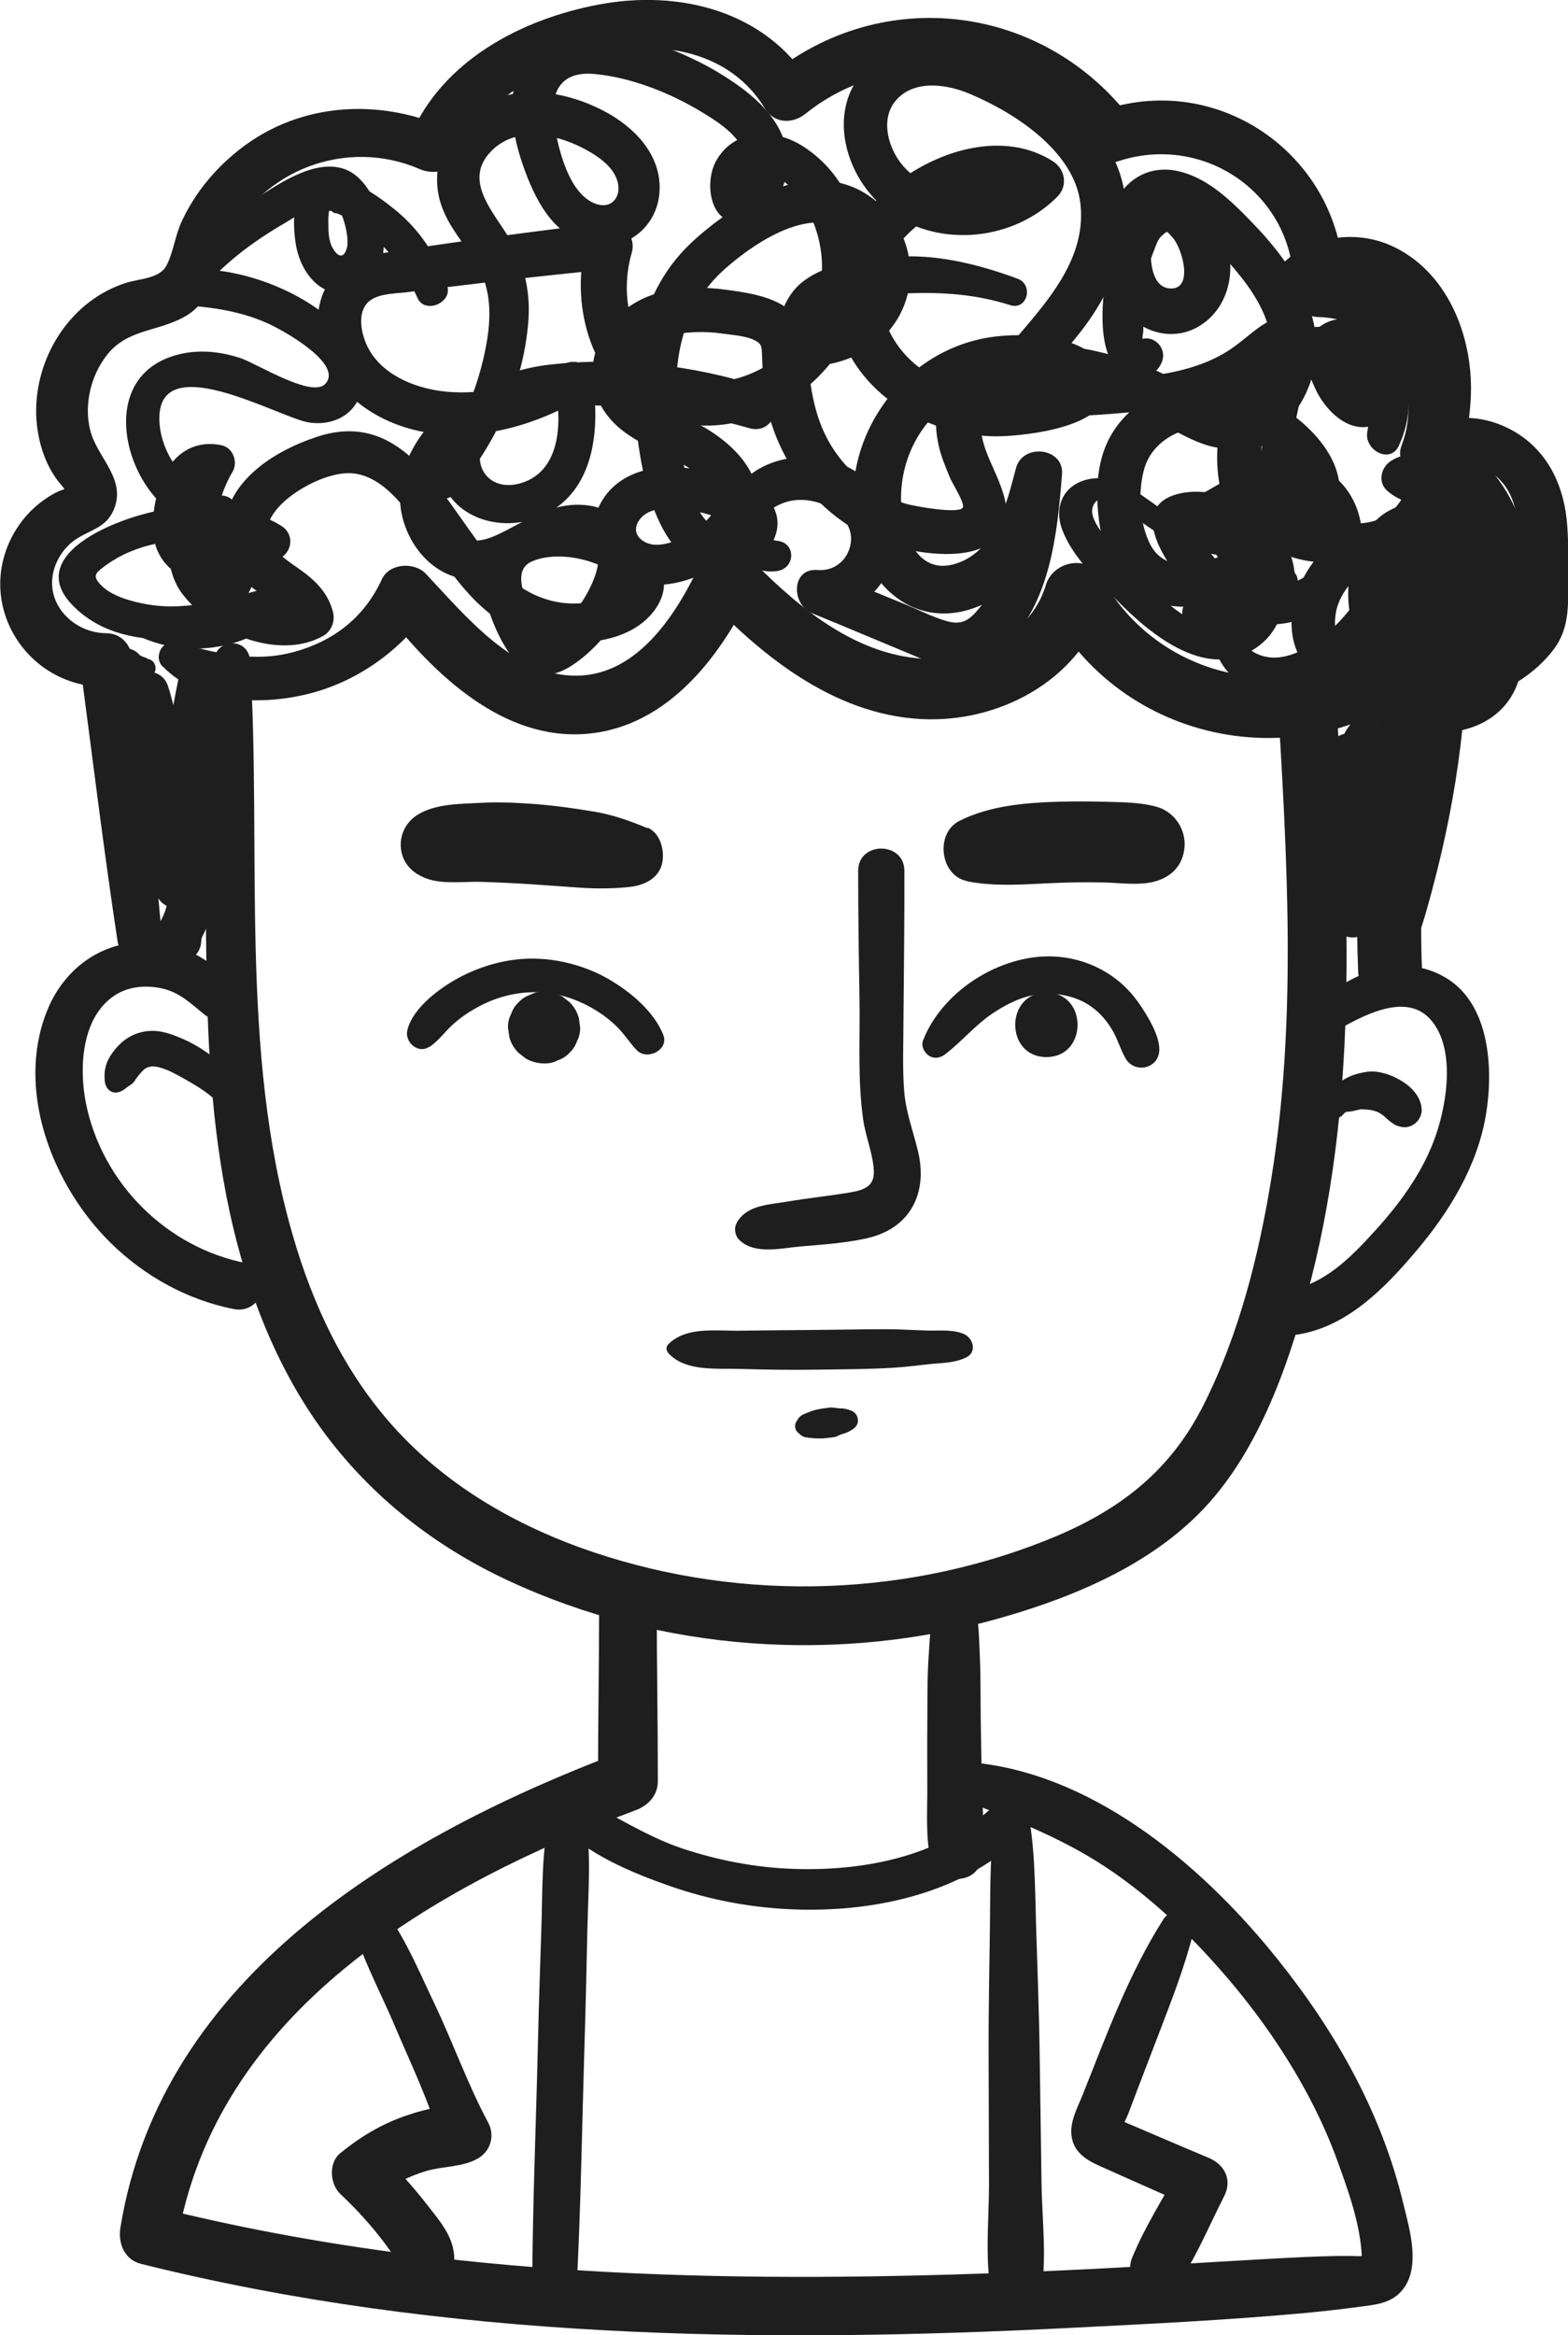
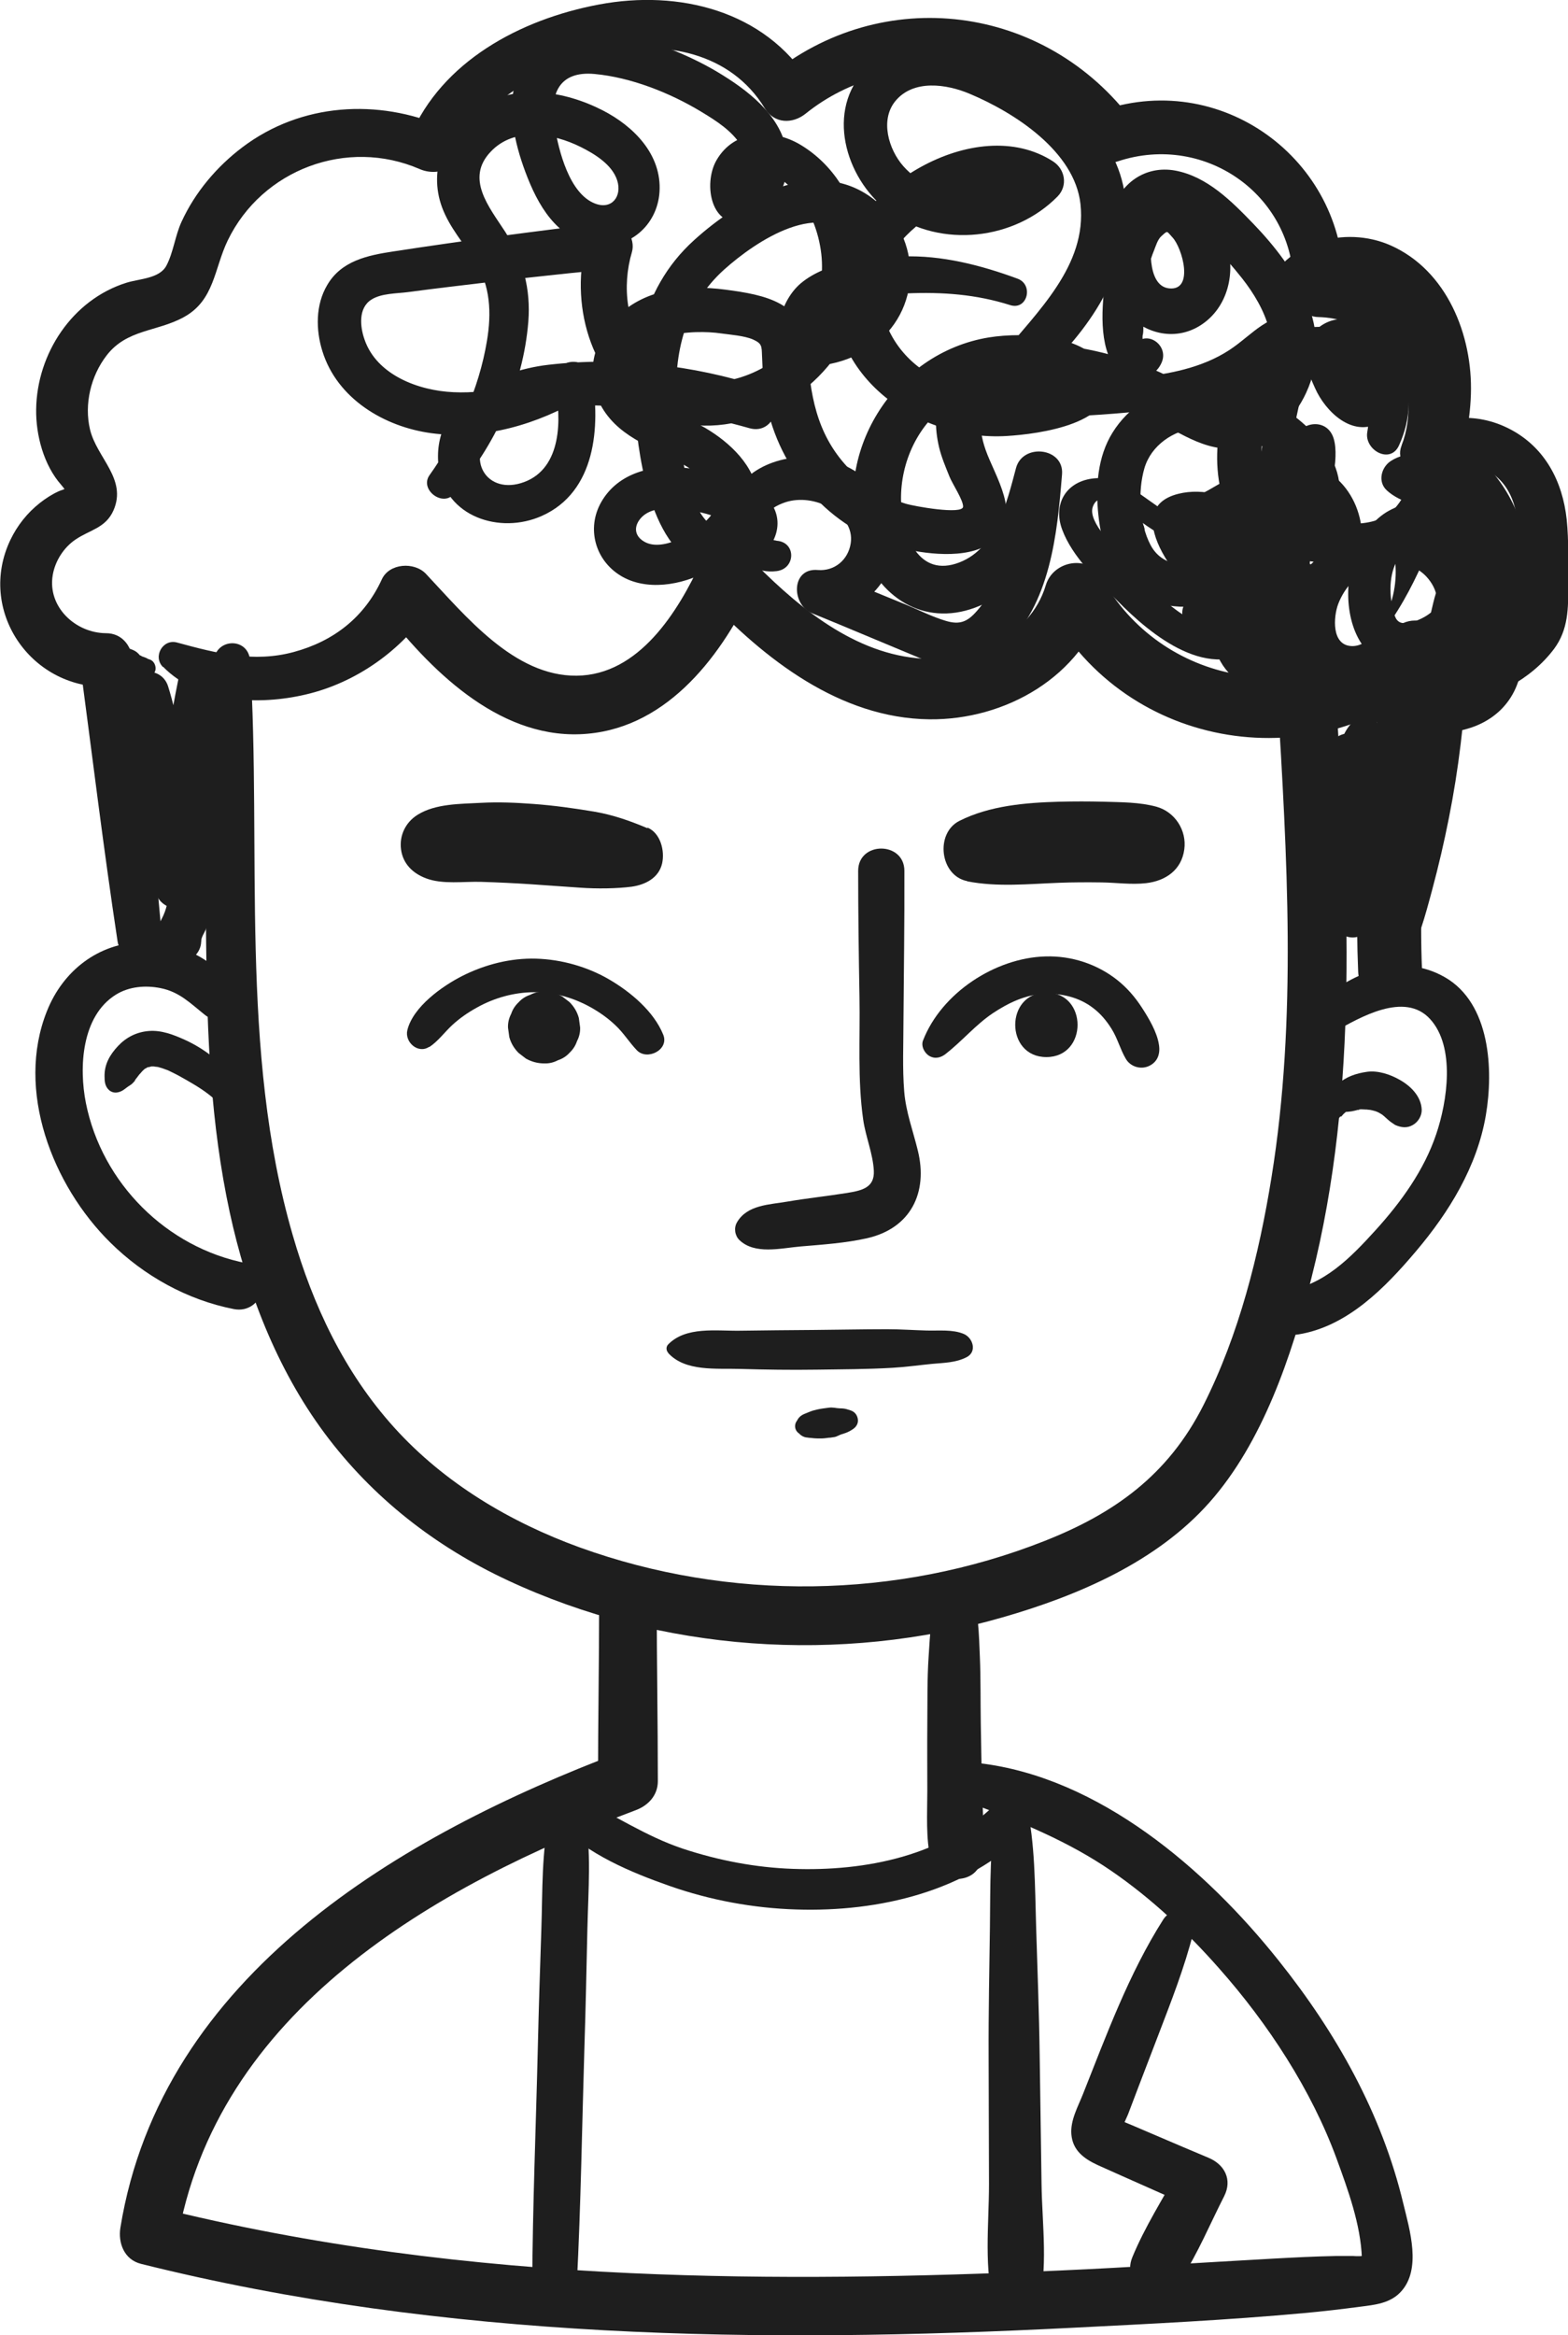
<svg xmlns="http://www.w3.org/2000/svg" id="Layer_2" data-name="Layer 2" viewBox="0 0 84.14 125.27">
  <defs>
    <style> .cls-1 { fill: #1e1e1e; stroke-width: 0px; } </style>
  </defs>
  <g id="OBJECT">
    <g>
      <path class="cls-1" d="M11.49,35.43c-.47,5.01-.48,10.06-.43,15.08s.24,9.77,1.27,14.54c.91,4.19,2.51,8.37,5.08,11.83s5.95,6.09,9.83,7.9c8.22,3.84,17.84,4.5,26.55,1.99,4.04-1.16,8.28-2.97,11.12-6.18s4.4-7.83,5.46-12.02c2.59-10.2,1.97-20.85,1.31-31.25-.13-2-3.25-2.02-3.13,0,.51,8.57,1.06,17.31-.32,25.84-.67,4.16-1.74,8.43-3.65,12.22s-4.83,5.83-8.53,7.29c-7.92,3.13-16.92,3.24-24.93.35-3.75-1.36-7.28-3.46-9.97-6.44s-4.36-6.57-5.44-10.31c-2.88-9.92-1.66-20.63-2.29-30.82-.08-1.27-1.83-1.24-1.95,0h0Z" />
      <path class="cls-1" d="M12.55,53.56c-.45-2.02-3.05-3.07-4.93-3.02-2.35.06-4.24,1.54-5.1,3.7-1.7,4.25.3,9.36,3.4,12.42,1.81,1.79,4.13,3.08,6.63,3.57,1.6.31,2.29-2.15.68-2.46-4.29-.83-7.76-4.3-8.62-8.59-.38-1.91-.24-4.67,1.61-5.82.71-.44,1.59-.51,2.39-.35,1.02.2,1.61.82,2.39,1.44.7.56,1.76.06,1.54-.9h0Z" />
      <path class="cls-1" d="M71.61,55.35c1.35-.76,3.76-2.18,5.13-.68s.92,4.43.33,6.17c-.65,1.94-1.89,3.65-3.25,5.15s-2.78,2.95-4.8,3.26c-.65.1-1,.91-.85,1.49.18.69.85.95,1.49.85,2.64-.42,4.67-2.51,6.32-4.46,1.78-2.1,3.28-4.54,3.75-7.29.42-2.45.24-6.01-2.19-7.41s-5.14-.19-7.01,1.52c-.77.7.21,1.89,1.09,1.41h0Z" />
      <path class="cls-1" d="M39.66,66.51c.83.82,2.24.45,3.3.36,1.18-.1,2.4-.18,3.56-.44,2.35-.53,3.29-2.45,2.73-4.71-.26-1.07-.64-2.06-.73-3.17-.1-1.25-.04-2.52-.04-3.77.02-2.69.06-5.38.05-8.06,0-1.59-2.48-1.6-2.48,0,0,2.25.03,4.5.07,6.75s-.11,4.43.2,6.6c.13.91.52,1.81.57,2.73s-.64,1.07-1.44,1.2c-1.06.17-2.12.28-3.18.46-.98.17-2.17.17-2.72,1.11-.18.3-.12.71.12.95h0Z" />
      <path class="cls-1" d="M29.2,57.05c.27.01.51-.05.74-.17.24-.08.45-.21.62-.4.19-.18.32-.38.4-.62.12-.23.18-.48.17-.74l-.07-.51c-.09-.33-.26-.61-.5-.85l-.39-.3c-.3-.17-.63-.26-.98-.26-.27-.01-.51.05-.74.17-.24.08-.45.21-.62.4-.19.18-.32.38-.4.62-.12.23-.18.48-.17.74l.07.51c.09.33.26.61.5.85l.39.3c.3.17.63.26.98.26h0Z" />
      <path class="cls-1" d="M56.15,56.71c2.23,0,2.23-3.46,0-3.46s-2.23,3.46,0,3.46h0Z" />
      <path class="cls-1" d="M35.85,72.58c.92,1.02,2.6.82,3.86.86,1.36.04,2.73.06,4.09.04s2.73-.02,4.09-.1c.71-.04,1.41-.14,2.12-.21.64-.06,1.28-.06,1.86-.36s.33-1.05-.16-1.25c-.6-.25-1.34-.16-1.99-.18-.71-.02-1.41-.07-2.12-.07-1.31,0-2.63.03-3.94.04s-2.63.02-3.94.04-2.9-.24-3.86.73c-.13.13-.12.33,0,.46h0Z" />
      <path class="cls-1" d="M42.9,76.9s.04.03.06.04l-.19-.19c.1.18.25.31.46.36.12.02.24.03.36.04.16.02.31.02.46.02.15,0,.29-.02.44-.04.04,0,.08,0,.12-.01.2-.03.2-.02.35-.09.1-.04.19-.09.29-.13l-.17.07c.1-.03.21-.06.31-.1.14-.05.26-.12.38-.2.19-.13.3-.32.26-.55s-.18-.39-.4-.46c-.15-.05-.27-.09-.42-.1-.11,0-.22-.01-.32-.02l.19.03c-.2-.03-.4-.08-.61-.05s-.42.05-.63.1c-.14.03-.28.07-.42.13-.09.04-.18.07-.27.11-.23.1-.37.26-.43.5l.13-.23s-.03.04-.05.05c-.21.22-.17.57.09.73h0Z" />
      <path class="cls-1" d="M50.37,85.3c-.42,1.14-.46,2.38-.54,3.58s-.06,2.41-.07,3.61,0,2.41,0,3.61-.09,2.53.19,3.7c.3,1.29,2.45,1.38,2.7,0,.22-1.2.08-2.49.05-3.7s-.05-2.41-.07-3.61,0-2.41-.05-3.61-.07-2.43-.45-3.58c-.29-.89-1.45-.84-1.76,0h0Z" />
      <path class="cls-1" d="M52.22,96.78c2.6.99,5.12,2.01,7.43,3.6,2.14,1.47,4.05,3.27,5.76,5.21,2.66,3,4.97,6.56,6.31,10.21.61,1.67,1.3,3.55,1.36,5.35l.26-.15c-.24.04-.48.05-.73.03-.32,0-.64,0-.95,0-1.11.02-2.23.08-3.34.14-3.83.21-7.66.47-11.49.64-7.65.34-15.32.49-22.97.14-8.59-.39-17.12-1.45-25.47-3.54l1.1,1.94c2.03-12.46,13.84-19.18,24.63-23.24.67-.25,1.18-.8,1.18-1.55,0-3.21-.06-6.42-.06-9.63,0-1.99-3.09-1.99-3.09,0,0,3.21-.06,6.42-.06,9.63l1.18-1.55c-11.75,4.45-24.6,11.92-26.81,25.5-.13.82.2,1.71,1.1,1.94,16.33,4.08,33.27,4.28,50,3.43,4.15-.21,8.31-.41,12.44-.79,1-.09,2-.21,2.99-.34.79-.1,1.6-.18,2.17-.79,1.14-1.21.48-3.35.14-4.75-1.16-4.84-3.6-9.16-6.68-13.02-3.9-4.9-9.64-9.85-16.08-10.6-1.35-.16-1.39,1.8-.3,2.21h0Z" />
      <path class="cls-1" d="M12.63,57.86c-.76-.87-1.66-1.6-2.72-2.08-.6-.27-1.24-.52-1.91-.47s-1.23.34-1.67.81-.73.98-.72,1.62c0,.27.02.53.23.73.26.24.61.15.86-.05.06-.05.07-.05.16-.12.08-.06.17-.1.24-.17.24-.24.17-.21.1-.13.11-.13.2-.26.3-.39-.11.14.12-.13.15-.16.04-.04.08-.07.12-.11.1-.09-.12.06,0,0,.05-.02.1-.05.14-.08.11-.07-.13.02,0,0,.04,0,.29-.06.18-.05.07,0,.14,0,.21,0-.13,0,.16.03.17.03.16.04.31.09.46.15.02,0,.22.09.13.05-.07-.03.14.07.16.08.27.13.54.28.8.43.54.31,1.03.61,1.48,1.01.77.68,1.79-.35,1.12-1.12h0Z" />
      <path class="cls-1" d="M71.96,59.91s.02-.02.03-.03c.03-.04.07-.07.1-.11.03-.03.06-.06.09-.08.03-.02.08-.1.04-.04l.05-.03-.16.03s.09,0,.1,0c.11,0,.22-.02.32-.03.12-.02.23-.05.34-.08.04,0,.08,0,.12-.02-.18.07-.13.02-.04,0s.18,0,.27,0c.04,0,.08.01.12,0l-.15-.02c.06.01.13.02.19.03.07,0,.15.02.22.02.13,0-.22-.04-.1-.01.09.02.17.03.26.06.05.01.09.03.14.05.03.01.17.07.01,0s-.02,0,0,0c.04.02.09.05.13.07.03.02.07.04.1.06s.18.13.04.02.06.06.1.09c.07.06.13.12.2.18.07.07.38.29.19.15-.16-.12.15.11.19.13.32.14.64.19.96,0,.28-.16.48-.49.47-.82-.03-.72-.6-1.28-1.2-1.61-.49-.28-1.15-.5-1.73-.42s-1.16.27-1.57.67c-.1.1-.19.22-.25.34,0,.01-.1.2-.1.27.09-.14.11-.18.05-.12-.02.02-.04.04-.06.07-.17.19-.31.39-.42.62-.13.26-.07.58.19.73.28.16.56.04.73-.19h0Z" />
      <path class="cls-1" d="M29.83,96.89l-.06.13c-.12.29.03.66.23.87,1.54,1.59,3.86,2.56,5.91,3.28,2.19.77,4.51,1.2,6.83,1.27,4.4.14,9.18-.95,12.35-4.19,1-1.02-.57-2.59-1.57-1.57-2.8,2.89-7.09,3.72-10.98,3.58-2-.07-3.98-.45-5.89-1.08-2.01-.67-3.68-1.82-5.58-2.7-.39-.18-.76-.14-1.08.14-.09.08-.13.15-.17.26h0Z" />
      <path class="cls-1" d="M34.74,44.43c-.95-.4-1.86-.72-2.87-.89-1.08-.18-2.16-.33-3.25-.41-.93-.07-1.86-.11-2.8-.06-1.11.06-2.45.04-3.41.64-.64.4-.99,1.1-.89,1.86s.62,1.28,1.34,1.55c.89.34,2.03.16,2.97.19s1.79.07,2.69.13,1.72.12,2.58.18c.94.07,2.02.05,2.79-.05.72-.1,1.46-.46,1.64-1.25.15-.67-.08-1.62-.78-1.92h0Z" />
      <path class="cls-1" d="M51.9,47.28c1.62.32,3.3.14,4.93.08.76-.03,1.53-.03,2.29-.02s1.6.13,2.38.04c1.04-.12,1.9-.7,2.05-1.81.14-1.01-.49-2.01-1.49-2.29-.91-.25-1.9-.24-2.84-.27-.79-.02-1.59-.02-2.38,0-1.79.05-3.74.21-5.36,1.03-1.31.66-1.05,2.94.42,3.23h0Z" />
      <path class="cls-1" d="M23.04,56.17c.47-.31.81-.79,1.22-1.17s.85-.68,1.32-.94c.94-.53,2.02-.83,3.1-.83s2.1.3,3.02.81c.48.27.92.58,1.32.96.44.41.74.91,1.15,1.34.55.58,1.75-.02,1.42-.83-.51-1.26-1.76-2.3-2.91-2.97s-2.54-1.07-3.91-1.11-2.74.31-3.97.93c-1.08.55-2.63,1.65-2.94,2.9-.16.64.57,1.3,1.17.9h0Z" />
      <path class="cls-1" d="M50.77,56.52c.87-.68,1.58-1.54,2.5-2.16.83-.55,1.75-1,2.76-1.04.93-.04,1.88.18,2.63.76.4.3.73.7.99,1.12.32.51.46,1.09.76,1.6.24.42.78.59,1.22.4.48-.21.64-.65.56-1.15-.1-.68-.55-1.43-.92-2s-.79-1.05-1.3-1.46c-1.09-.87-2.47-1.32-3.86-1.28-2.7.07-5.59,1.96-6.58,4.51-.12.3.08.68.34.83.31.18.63.09.89-.12h0Z" />
      <path class="cls-1" d="M8.68,50.17c-.43-4.93-1.02-9.85-1.56-14.77-.08-.78-.59-1.43-1.43-1.43-1.64-.01-3.15-1.41-2.86-3.12.13-.76.59-1.48,1.23-1.91.77-.52,1.61-.61,2.03-1.56.74-1.69-.9-2.82-1.26-4.34-.32-1.35.04-2.87.89-3.97,1.09-1.42,2.7-1.26,4.15-2.06,1.64-.9,1.62-2.6,2.35-4.11,1.84-3.81,6.4-5.52,10.3-3.83.59.26,1.5.24,1.8-.47,2.41-5.61,13.07-8.78,16.72-2.79.51.84,1.5.85,2.2.28,4.61-3.7,11.6-2.85,15.12,1.92.36.49.97.87,1.61.65,4.77-1.59,9.65,1.94,9.44,7.01-.03.74.64,1.33,1.34,1.34,3.64.1,5.72,3.62,4.45,6.92-.28.74.32,1.4.94,1.65,2.01.83,3.3,3.04,3.01,5.2-.15,1.08-.65,2.12-1.42,2.89s-1.8,1.29-2.5,2.16c-1.58,1.98-1.73,5.14-2.04,7.55-.37,2.89-.43,5.83-.31,8.74.09,2.2,3.52,2.21,3.43,0-.14-3.24.02-6.48.39-9.7.16-1.4.19-3.26.8-4.55.53-1.12,1.99-1.74,2.76-2.71,3.39-4.25,1.46-10.17-3.4-12.17l.94,1.65c1.92-4.99-1.8-10.18-7.04-10.32l1.34,1.34c.27-6.85-6.33-11.93-12.89-9.76l1.61.65C56.13.22,47.34-.93,41.24,4.12l2.2.28C41.03.56,36.42-.56,32.15.24s-8.44,3.08-10.12,7.04l1.8-.47c-3.56-1.53-7.66-1.29-10.81,1.08-1.39,1.05-2.55,2.42-3.28,4.01-.34.74-.44,1.65-.81,2.35s-1.45.7-2.15.92c-2.9.91-4.8,3.8-4.84,6.79-.02,1.39.41,3,1.35,4.06.43.49.09.37.33.13-.09.09-.36.15-.48.21-.37.17-.69.38-1.01.63-.67.53-1.21,1.21-1.58,1.99-1.77,3.74,1.06,7.93,5.15,7.87l-1.43-1.43c.67,5.03,1.28,10.08,2.04,15.09.21,1.34,2.5,1.04,2.38-.32h0Z" />
      <path class="cls-1" d="M8.75,35.77c1.91,1.95,5.14,2.08,7.65,1.49,2.71-.63,5.16-2.37,6.69-4.67h-2.6c2.51,3.27,6.17,6.97,10.63,6.8s7.44-3.95,9.23-7.69l-2.47.32c3.13,3.33,7.18,6.51,11.98,6.57,4.09.05,8.21-2.29,9.43-6.33l-3,.39c4.2,7.67,14.44,9.23,20.89,3.45,1.6-1.44-.77-3.8-2.36-2.36-4.9,4.42-12.55,2.96-15.7-2.74-.7-1.27-2.6-.93-3,.39-.85,2.86-4.14,4.2-6.93,3.92-3.63-.36-6.66-3-9.09-5.51-.65-.67-2.05-.61-2.47.32-1.24,2.69-3.34,6.1-6.69,6.13s-5.95-3.2-8.09-5.47c-.62-.65-1.96-.57-2.36.3-.93,2.03-2.58,3.32-4.73,3.9s-4.13.07-6.26-.51c-.76-.21-1.31.75-.76,1.31h0Z" />
      <path class="cls-1" d="M6.81,37.1c.01,1.83.34,3.64.6,5.45s.45,3.61.95,5.34c.37,1.3,2.64,1.11,2.46-.33-.23-1.86-.06-3.81.11-5.67s.45-3.75.84-5.6l-1.78.47c.18.18.01,1.15,0,1.43-.01.66-.04,1.31-.08,1.97-.07,1.27-.18,2.53-.31,3.79s-.3,2.5-.49,3.75c-.09.59-.16,1.09-.44,1.61-.32.6-.37,1.17-.03,1.78.64,1.17,2.43.36,2.12-.89-.09-.37-.23-.71-.41-1.04-.3-.53-1.13-.55-1.43,0-.18.33-.31.67-.39,1.04l2.27.31c-.02-.22.18-.47.26-.69.11-.31.15-.62.2-.94.1-.66.18-1.32.27-1.98.16-1.35.29-2.7.39-4.06s.14-2.72.18-4.08c.03-1.17.29-2.59-.6-3.5-.54-.55-1.61-.32-1.78.47-.42,1.94-.75,3.91-.97,5.89s-.2,3.97-.42,5.95h2.5c-.05-1.82-.42-3.66-.73-5.45s-.54-3.58-1.08-5.3c-.37-1.18-2.2-1-2.2.3h0Z" />
      <path class="cls-1" d="M73.22,38.41c-.87.15-1.28,1.26-1.45,2.01-.2.9-.2,1.83-.25,2.75-.05,1.04-.03,2.09-.03,3.13s-.15,2.28.15,3.29l1.92-.26c-.12-3.03-.23-6.07-.3-9.1l-1.82.25c.15.91.26,1.83.32,2.75.03.47.06.94.07,1.41s-.03,1,.27,1.41c.37.5,1,.51,1.37,0,.34-.46.25-1.06.23-1.61-.02-.47-.05-.94-.09-1.41-.09-1.02-.22-2.04-.39-3.04s-1.85-.78-1.82.25c.09,3.03.15,6.07.2,9.1.02,1.11,1.59,1.32,1.92.26.29-.94.16-2.11.16-3.09s.03-1.89,0-2.83c-.02-.84-.1-1.68-.08-2.53,0-.34.04-.66.11-.99.09-.39.27-.77.24-1.17s-.36-.64-.75-.57h0Z" />
      <path class="cls-1" d="M7.98,35.36c-.05-.01-.11-.02-.16-.04l.32.24c-.1-.18-.26-.26-.44-.32-.07-.02-.14-.04-.21-.07l.29.17s-.07-.06-.11-.09c-.07-.06-.15-.1-.24-.12-.02,0-.03-.01-.05-.02l.17.07c-.15-.06-.29-.13-.41-.22l.17.13s-.07-.06-.1-.08l.14.18-.02-.04c-.08-.14-.19-.25-.33-.33-.14-.08-.3-.12-.46-.12-.16,0-.32.04-.46.12-.11.06-.19.14-.26.24-.08.09-.14.19-.16.31-.04.16-.04.32,0,.49.04.15.12.29.24.4.11.11.25.19.4.24.04.02.09.04.13.05.02,0,.04.02.06.02.05.02.09.03.15.03.05,0,.1.02.15.02.15,0,.3-.05.44-.08.47-.11.7-.71.45-1.11-.08-.13-.15-.26-.26-.37-.13-.13-.25-.18-.41-.24-.02,0-.05-.02-.07-.03-.05-.02-.1-.04-.14-.06l.22,1.67h.03c-.15.03-.3.07-.44.11.13,0,.26,0,.38,0,.06,0,.13,0,.19,0,.06,0,.12,0,.18-.02.1-.01.18-.04.27-.09.01,0,.03-.01.04-.02l-.33.09c.12-.02.25-.03.37-.05.19-.03.35-.14.45-.31l-.32.24c.05-.01.11-.03.16-.04.2-.06.36-.25.35-.47s-.14-.42-.35-.47h0Z" />
-       <path class="cls-1" d="M5.67,32.91c2.68,2.53,6.85,2.47,9.61.09.69-.6-.05-1.69-.86-1.48-2.09.56-4.28,1.28-6.47.91-.79-.13-1.91-.42-2.5-1.01-.55-.55-.32-.69.28-1.13.38-.27.79-.5,1.22-.68.92-.39,1.95-.61,2.95-.55.43.03.92.11,1.3.32.67.38.5.7.67,1.29.28.35.31.31.09-.14-.08-.24-.15-.49-.2-.74-.09-.42-.13-.85-.14-1.28-.01-1.16.27-2.2.86-3.2.3-.51.04-1.28-.58-1.42-1.3-.29-2.43.31-3.04,1.5-.57,1.12-.91,2.94-.42,4.13.46,1.1,1.6,1.75,2.76,1.83,1.46.1,2.74-.67,3.91-1.45.61-.41.64-1.27,0-1.68-1.33-.84-2.97-.98-4.29-1.84-1.2-.79-2.16-2.21-2.26-3.67-.3-4.22,6.4-.31,7.99-.05,1.23.2,2.42-.33,2.82-1.57s-.11-2.47-.99-3.38c-2.1-2.16-5.64-3.48-8.63-3.25l.82,1.43c1.2-1.6,2.99-2.93,4.71-3.92.68-.4,2.2-1.52,2.84-.81.34.38.64,1.69.49,2.16-.17.56-.47.48-.75,0-.23-.39-.24-.89-.24-1.33-.01-.19,0-.37.02-.56,0-.17.1-.17.29,0,.27-.02.81.38,1.02.51,1.56.92,2.72,2.39,3.45,4.04.39.9,1.92.26,1.59-.67-.57-1.6-1.45-2.96-2.77-4.04-.98-.8-2.77-2.1-4.13-1.69-1.44.43-1.4,2.25-1.23,3.44.2,1.42,1.2,2.93,2.84,2.7,3.02-.43,2.05-5.88-.24-6.66-1.65-.56-3.69.92-4.99,1.78-1.67,1.11-3.01,2.48-4.4,3.9-.6.62-.13,1.56.67,1.62,1.67.12,3.29.34,4.82,1.08.63.3,3.9,2.09,2.89,3.16-.73.77-3.71-1.12-4.55-1.39-1.24-.41-2.58-.5-3.82-.04-2.65.98-2.76,3.92-1.65,6.16.56,1.14,1.48,2.11,2.56,2.77,1.29.79,2.85.97,4.13,1.79v-1.68c-.91.6-2.38,1.69-3.49.94-.96-.65-.26-3.54,1-3.38l-.83-1.45c-.83,1.75-1.23,3.64-.91,5.57.19,1.16.8,3.31,2.44,2.75,1.33-.46,1.63-2.17,1.13-3.33-.66-1.54-2.38-2.07-3.94-2.04-2.04.04-8.42,2.17-5.71,5.11s7.7,1.92,11.07.82l-.86-1.48c-2.09,2-5.43,2.03-7.69.29-.5-.39-1.12.44-.67.87h0Z" />
-       <path class="cls-1" d="M24.51,21.37c-1.76,1.41-3.33,3.49-3.01,5.87.25,1.89,1.69,3.72,3.7,3.85,1.11.07,2.12-.37,3.07-.89s2.04-1.39,3.17-1.08c1.35.37.29,2.4-.18,3.12-.27.42-.6.81-.97,1.14-.22.2-.49.47-.77.58-.13.03-.19.11-.18.23-.15-.19-.28-.39-.39-.6-.49-.85-1.66-2.89-.45-3.45s3.08-.23,4.18.45c1.78,1.1-.58,1.71-1.6,1.78-1.38.08-2.69-.42-3.72-1.33-3.09-2.74-4.99-9.37-10.34-7.61-2.38.78-5.08,2.49-5.01,5.31.03,1.17.66,2.11,1.56,2.81.69.54,1.9.97,2.13,1.88l.52-1.27c-1.23.71-3.05-.29-4.03-1.08-.82-.66-1.61-2.59,0-2.87.99-.18.63-1.53-.22-1.62-2.87-.3-3.61,3.32-2.23,5.21,1.54,2.11,5.19,3.68,7.61,2.31.44-.25.64-.79.52-1.27-.28-1.12-1.07-1.81-1.99-2.44-1.2-.82-2.21-1.71-.97-3.15.85-.99,2.84-2.04,4.15-1.84,1.55.23,2.68,1.83,3.52,3,1.48,2.09,2.86,4.43,5.32,5.48,2.11.9,5.76.91,7.25-1.19,1.85-2.62-2.1-4.61-4.17-4.86-2.61-.31-5.78.68-5.04,3.87.29,1.26.87,2.78,1.73,3.77.94,1.08,2.13.86,3.2.1,1.89-1.33,4-4.33,3.05-6.76-.45-1.14-1.59-1.7-2.77-1.74-1.49-.05-2.65.68-3.92,1.34-.72.37-1.58.82-2.39.44-.67-.31-1.07-1.07-1.18-1.76-.29-1.76,1.05-3.24,2.29-4.28,1.01-.85-.43-2.25-1.44-1.44h0Z" />
      <path class="cls-1" d="M24.33,26.5c2.23-2.6,3.74-5.8,4.02-9.24.14-1.77-.29-3.36-1.25-4.84-.85-1.31-2.14-2.84-.77-4.28,1.27-1.35,3.34-1,4.84-.25.74.37,1.68.94,1.95,1.79s-.29,1.59-1.19,1.24c-1.38-.53-1.95-2.83-2.17-4.16-.28-1.7.22-2.97,2.15-2.79s4.04,1,5.76,2.05c.76.46,1.61,1,2.09,1.78s.47,1.89-.56,2.07l1.02.27c-.47-.49.47-.87.8-.86.66.03,1.25.58,1.66,1.05.79.9,1.25,2.1,1.39,3.28.27,2.36-.84,4.7-2.86,5.96s-4.76,1.4-6.34-.52c-1.26-1.53-1.51-3.67-.96-5.53.21-.71-.39-1.69-1.21-1.59-3.88.46-7.75.97-11.6,1.56-1.38.21-2.78.5-3.54,1.8-.63,1.06-.62,2.4-.26,3.55.79,2.55,3.32,4.06,5.85,4.4,2.84.38,5.71-.48,8.14-1.92l-1.51-.61c.36,1.75.37,4.4-1.65,5.15s-3.2-1.26-1.71-2.79,4.45-1.35,6.42-1.29c2.49.08,4.97.51,7.37,1.19,1.43.41,2.02-1.77.61-2.22-3.65-1.17-7.57-1.62-11.39-1.18-2.87.33-6.32,2.05-5.89,5.49.34,2.67,3.29,3.62,5.53,2.62,2.9-1.29,3.16-4.79,2.69-7.53-.12-.68-.98-.91-1.51-.61-1.8.99-3.85,1.6-5.92,1.5-1.86-.08-4.12-.92-4.77-2.83-.24-.68-.34-1.68.36-2.13.53-.35,1.38-.33,1.98-.41.74-.1,1.47-.19,2.21-.28,2.86-.35,5.73-.67,8.6-.95l-1.21-1.59c-.95,3.33.11,7.53,3.35,9.24,3.72,1.97,8.48-.21,10.44-3.68s1.19-8.52-2.33-10.64c-1.52-.91-3.57-.83-4.52.84-.72,1.27-.29,3.76,1.63,3.25,1.6-.42,2.42-2.25,2.14-3.79-.35-1.94-2.14-3.27-3.73-4.22-2.73-1.63-9.27-4.12-10.75.32-.55,1.63-.12,3.49.46,5.05.66,1.77,1.67,3.58,3.7,3.92,1.82.3,3.38-1.02,3.5-2.84.13-2.01-1.39-3.53-3.05-4.38-2.05-1.05-4.67-1.47-6.7-.13-1.78,1.17-2.67,3.29-1.92,5.33.4,1.08,1.17,1.94,1.78,2.9.82,1.31.88,2.77.63,4.27-.43,2.59-1.56,5.07-3.08,7.2-.55.77.7,1.73,1.31,1.01h0Z" />
      <path class="cls-1" d="M41.65,29c-.57-.04-.8-.72-.64-1.18s.71-.73,1.12-.87c.78-.26,1.68-.12,2.39.28s1.26,1.08,1.13,1.92c-.14.9-.88,1.5-1.76,1.43-1.45-.13-1.44,1.86-.31,2.32,1.91.78,3.81,1.59,5.72,2.38,1.71.71,3.13.83,4.56-.52,2.51-2.36,2.87-6.09,3.13-9.32.11-1.43-2.11-1.68-2.47-.33-.5,1.88-1.1,4.46-3.23,5.13s-2.91-1.74-2.94-3.42c-.03-2.03.91-4.07,2.61-5.22.83-.57,1.82-.92,2.82-1.04.48-.06,1-.06,1.48,0,.35.04.96.35,1.29.3.31.17.39-.02.23-.58-.25.09-.5.18-.75.25-.5.15-1.02.28-1.54.35-1.07.14-2.19.09-3.23-.21-1.87-.53-3.37-1.93-3.88-3.82-.55-2.05.48-3.72,2.08-4.94s3.95-2.39,5.84-1.19l-.24-1.88c-1.69,1.76-4.9,2-6.59.07-.79-.9-1.25-2.47-.43-3.48.97-1.19,2.76-.92,3.99-.4,2.41,1.01,5.64,3.09,5.95,5.92.36,3.31-2.35,5.79-4.23,8.12-.87,1.08.46,2.48,1.54,1.54,2.63-2.28,5.1-5.41,5.14-9.07s-2.54-5.82-5.31-7.53c-2.6-1.61-6.46-2.87-8.83-.12-2,2.32-.79,5.92,1.51,7.53,2.72,1.91,6.65,1.46,8.95-.88.56-.57.41-1.46-.24-1.88-4.15-2.68-10.91,1.48-11.64,6.01-.85,5.32,4.3,9.02,9.16,8.72,1.65-.1,6.14-.65,5.34-3.27-.68-2.23-4.48-2.31-6.29-2.02-5.11.82-8.56,6.27-6.86,11.25.9,2.66,3.31,4.28,6.1,3.25s3.93-4.07,4.64-6.82l-2.47-.33c-.17,2.48-.34,5.38-2.08,7.34-.5.57-.91.74-1.65.52s-1.44-.58-2.14-.87c-1.47-.6-2.94-1.2-4.4-1.81l-.31,2.32c2.15.2,4.01-1.69,4.16-3.79s-1.52-3.92-3.5-4.46-4.44.13-5.35,2.06c-.81,1.72.4,4.13,2.45,3.88,1.03-.12,1.07-1.56,0-1.63h0Z" />
      <path class="cls-1" d="M60.9,18.61l.41-.27v-.32c.07-.23.03-.6.04-.85.03-.66.05-1.32.14-1.98.08-.6.2-1.19.43-1.74.1-.25.2-.61.41-.79.35-.31.26-.27.58.07.53.55,1.19,2.89-.18,2.74-1.22-.13-1.05-2.5-.81-3.3.67-2.21,4.1,1.96,4.73,2.76,1.25,1.59,2.26,3.74,1,5.62-1.51,2.26-3.74.14-5.53-.63-2.13-.91-4.56-1.53-6.9-1.44-1.83.07-3.75.71-4.61,2.45-.48.96-.46,2.03-.22,3.06.13.54.35,1.06.56,1.58.15.38.74,1.26.73,1.61-.01.45-2.64-.02-3.09-.16-1.19-.37-2.27-1.06-3.12-1.97-1.68-1.81-2.01-3.93-2.15-6.29-.14-2.53-2.25-2.94-4.39-3.22s-4.43-.06-5.98,1.61c-1.3,1.4-1.58,3.45-.44,5.03s3.1,1.98,4.65,3.05c.85.59,1.75,1.53.92,2.51-.66.78-2.47,1.9-3.49,1.33-.58-.32-.6-.88-.14-1.34.44-.43,1.15-.48,1.72-.46s1.16.14,1.71.29c.35.1.69.21,1.03.35.25.1.75.19.3.39-1.35.6-2.17-1.76-2.36-2.6-.3-1.31-.48-2.68-.55-4.03-.14-2.75.45-5.3,2.55-7.2,1.73-1.55,5.26-3.92,7.19-1.49,1.71,2.15-.39,4.63-2.81,4.32l.93.54c-1.18-1.69,3.71-2.07,4.5-2.1,1.92-.08,3.72.05,5.55.63.92.29,1.27-1.1.39-1.42-1.95-.72-4.08-1.27-6.17-1.19-1.77.07-4.05.26-5.46,1.44-1.04.88-1.71,2.87-.52,3.95,1.06.96,3.23.18,4.24-.5,2.82-1.91,2.86-5.9.18-7.97-3.08-2.38-7.17-.02-9.62,2.2-3,2.71-3.53,6.62-3.06,10.46.35,2.85,1.45,8.19,5.59,7.06,1.39-.38,2.51-1.99,1.63-3.36s-3.2-1.78-4.65-1.94c-1.71-.19-3.59.24-4.5,1.84-.8,1.41-.32,3.12,1.05,3.95,2.66,1.62,7.62-1.02,7.36-4.25-.13-1.63-1.51-2.91-2.84-3.69-1.12-.65-3.54-1.26-3.74-2.8-.31-2.35,3.16-2.48,4.62-2.26.5.07,1.22.12,1.69.32.49.22.47.36.49.87.04.95.07,1.87.28,2.81.83,3.65,3.63,6.71,7.32,7.55,1.42.32,3.72.59,4.9-.5,1.43-1.33,0-3.38-.5-4.8-1.84-5.23,6.67-2.8,8.91-1.69,1.62.8,3.13,1.99,5.04,1.51,1.48-.36,2.63-1.54,3.25-2.89,1.57-3.4-.51-6.65-2.84-9.07-1.16-1.2-2.47-2.53-4.19-2.85-1.61-.29-2.97.69-3.4,2.23-.46,1.67-.5,3.84.63,5.25,1,1.25,2.71,1.72,4.12.83,1.5-.95,1.93-2.89,1.38-4.49-.5-1.46-1.78-3.42-3.56-3.12s-2.52,2.73-2.78,4.28-.55,3.76.13,5.16c.52,1.07,2.2,1.41,2.75.17.44-.99-.93-1.86-1.49-.87h0Z" />
      <path class="cls-1" d="M64.59,28.79c.75-.28,1.39-.7,2.09-1.06.31-.16,1.11-.52,1.42-.16.49.58-2.4,2.16-2.79,2.34-1.2.55-2.86.67-3.57-.67-.61-1.15-.69-2.89-.33-4.12s1.55-2.04,2.82-2.17c1.48-.15,3.01.52,4.13,1.46.48.4,1.03.94,1.14,1.59.05.31-.02.84-.34,1.01-.4.21-.84-.19-1.05-.51-.42-.64-.44-1.52-.42-2.26.04-1.43.5-3.08,1.74-3.92.5-.34,1.17-.56,1.77-.43.54.12,1.38.9,1.31,1.47l.16-.6-.03.04.52-.3s.1.15.03.04c-.04-.07-.17-.14-.23-.2-.19-.21-.32-.5-.43-.76-.04-.09-.09-.34-.16-.41-.03-.16-.08-.14-.14.06-.02.13-.09.19-.21.18,0-.03.5.4.49.4.73.89,1.07,2.24.86,3.37-.17.96,1.23,1.75,1.7.72.65-1.43.71-2.9.06-4.35-.59-1.32-2-2.8-3.6-2.37-.64.17-1.2.66-1.41,1.3-.25.8.13,1.64.45,2.35.55,1.24,2,2.67,3.46,1.84,1.76-.99.39-3.31-.68-4.23-1.14-.98-2.76-1.14-4.14-.6-2.8,1.08-4,4.24-3.89,7.06.07,1.56.55,3.25,1.99,4.09,1.36.79,3.02.5,3.94-.8,1.96-2.8-1.01-5.75-3.43-6.85-2.77-1.25-6.39-.91-8.12,1.87-.81,1.3-.92,2.93-.76,4.42s.59,2.99,1.76,3.96c1.33,1.09,3.18,1.19,4.76.62s3.34-1.58,4.29-2.94c1-1.43.49-3.36-1.26-3.85-.7-.2-1.48-.15-2.16.1-.83.31-1.52.89-2.35,1.19-1.3.48-.74,2.59.58,2.1h0Z" />
      <path class="cls-1" d="M68.65,16.02c2.08-2.64,5.79-1.45,7.23,1.19.82,1.51,1,3.29.78,4.98s-.69,3.73-1.76,5.02c-.57.68-1.38.86-2.23.89s-1.81.08-2.61-.18c-.39-.12-1.35-.89-.52-1.04.58-.11,1.15.59,1.35,1.04.56,1.25,0,2.66-1.23,3.22-1.39.64-2.94.24-4.04-.75-.32-.29-.6-.61-.84-.97-.06-.09-.58-1.13-.6-1.13l-.28.35.31.02c.19.11.54.1.75.17.44.13.87.34,1.24.61.71.52,1.37,1.39.84,2.27-.48.8-1.41.66-2.13.3-1-.49-1.96.69-1.19,1.55,2.06,2.29,5.77.28,5.76-2.56s-3.63-5.16-6.24-4.51c-3.43.85.44,5.43,1.96,6.28,2.23,1.25,5.25.93,6.92-1.1,1.5-1.81,1.26-4.81-.68-6.23-1.02-.74-2.57-.96-3.57-.07s-.93,2.29-.23,3.31c.81,1.19,2.27,1.45,3.61,1.52,1.52.08,3.18.08,4.47-.84,1.12-.8,1.71-2.07,2.18-3.32.59-1.56.98-3.23,1.03-4.9.1-3.14-1.28-6.64-4.32-7.98-2.46-1.08-5.66-.18-6.73,2.41-.17.41.49.8.76.44h0Z" />
-       <path class="cls-1" d="M65.24,33.27c-.45,1.34.31,2.79,1.49,3.47,1.48.86,3.33.42,4.73-.38,2.69-1.54,4.2-4.48,5.34-7.24h-2.13c.33,1.15.3,2.33-.11,3.45-.29.78-1.04,2.14-2.04,2.09-1.08-.05-.97-1.57-.71-2.26.34-.89,1.06-1.67,1.95-2.04s1.82-.22,2.55.36c.62.49,1.2,1.6.4,2.2-.33.25-.83.47-1.24.51-.51.04-.61-.27-.72-.72-.23-.94-.21-2.11.39-2.91.43-.58,1.54-1,2.1-.37.35.39.32,1,.18,1.47-.09.32-.27.61-.37.93s-.18.68-.26,1.02c-.16.62.5,1.12,1.06.81.94-.51,1.5-1.22,1.77-2.26.25-.95.18-2.01-.29-2.88-.94-1.73-3.18-2.01-4.8-1.12-3.31,1.83-2.97,9.46,1.79,8.21,2.02-.53,3.54-2.27,2.91-4.43-.52-1.79-2.2-3.01-4-3.22s-3.57.71-4.68,2.1c-1.28,1.63-1.82,4.06-.41,5.78,1.66,2.01,4.32,1.03,5.65-.78s1.66-4.36,1.02-6.52c-.33-1.12-1.74-.97-2.13,0-.78,1.97-1.78,3.97-3.41,5.38-.77.67-1.78,1.32-2.83,1.36-.89.03-2.03-.55-1.8-1.62.2-.91-1.09-1.26-1.39-.38h0Z" />
+       <path class="cls-1" d="M65.24,33.27c-.45,1.34.31,2.79,1.49,3.47,1.48.86,3.33.42,4.73-.38,2.69-1.54,4.2-4.48,5.34-7.24h-2.13c.33,1.15.3,2.33-.11,3.45-.29.78-1.04,2.14-2.04,2.09-1.08-.05-.97-1.57-.71-2.26.34-.89,1.06-1.67,1.95-2.04s1.82-.22,2.55.36c.62.49,1.2,1.6.4,2.2-.33.25-.83.47-1.24.51-.51.04-.61-.27-.72-.72-.23-.94-.21-2.11.39-2.91.43-.58,1.54-1,2.1-.37.35.39.32,1,.18,1.47-.09.32-.27.61-.37.93s-.18.68-.26,1.02c-.16.62.5,1.12,1.06.81.94-.51,1.5-1.22,1.77-2.26.25-.95.18-2.01-.29-2.88-.94-1.73-3.18-2.01-4.8-1.12-3.31,1.83-2.97,9.46,1.79,8.21,2.02-.53,3.54-2.27,2.91-4.43-.52-1.79-2.2-3.01-4-3.22s-3.57.71-4.68,2.1s1.66-4.36,1.02-6.52c-.33-1.12-1.74-.97-2.13,0-.78,1.97-1.78,3.97-3.41,5.38-.77.67-1.78,1.32-2.83,1.36-.89.03-2.03-.55-1.8-1.62.2-.91-1.09-1.26-1.39-.38h0Z" />
      <path class="cls-1" d="M72.59,36.79c-.07,1.74,1.82,2.32,3.21,2.48,1.64.19,3.46.03,4.71-1.17,1.46-1.42,1.3-3.46,1.09-5.32s-.58-3.94-1.71-5.58c-.99-1.45-3.4-3.69-5.27-2.46-.51.34-.7,1.12-.2,1.57.61.56,1.37.68,2.05,1.11.58.36,1.06.9,1.4,1.49.89,1.5,1.08,3.34,1.22,5.04.06.68.17,1.55-.23,2.15-.31.47-.86.64-1.4.77-.69.17-1.39.18-2.09.17-.38,0-1.29,0-1.41-.44-.21-.78-1.35-.6-1.38.19h0Z" />
      <path class="cls-1" d="M76.16,24.78c1.34-.49,2.98-.15,4.08.74,1.51,1.22,1.24,3.51,1.26,5.26,0,.93.24,1.97-.42,2.71-.6.67-1.41,1.16-2.25,1.48-1.44.55-3.65,1.13-5.07.33-.38-.21-.88-.24-1.25,0l-.04.02.55-.15h.02c-.55-.19-1.04.29-1.07.81l.1-.24c-.3.49-.17,1.09.19,1.51,1.38,1.55,4.04,1.06,5.82.67,2.02-.45,4.06-1.43,5.32-3.12.76-1.03.76-2.18.75-3.41s.04-2.35-.08-3.52c-.22-2.04-1.16-3.86-3.03-4.84s-3.97-.76-5.59.5c-.58.45.05,1.48.72,1.23h0Z" />
      <path class="cls-1" d="M75.43,38.77c-.49,2.2-.95,4.38-1.29,6.61-.17,1.1-.31,2.19-.45,3.29-.11.86-.66,2.7.67,2.88s1.31-1.74,1.44-2.6c.16-1.1.33-2.19.47-3.29.28-2.23.44-4.46.58-6.71.05-.81-1.24-.98-1.42-.19h0Z" />
      <path class="cls-1" d="M75.41,51.77c.69-1.21,1.07-2.65,1.43-3.99s.65-2.59.91-3.9.47-2.63.63-3.96c.08-.66.15-1.33.21-1.99.06-.72.17-1.49-.25-2.13-.27-.4-.93-.59-1.28-.17-.8.95-.62,2.53-.75,3.72-.15,1.33-.34,2.65-.59,3.97s-.53,2.62-.87,3.91-.81,2.57-.99,3.88c-.13.89,1.04,1.57,1.56.66h0Z" />
      <path class="cls-1" d="M69.05,30.47c-1.23-.32-2.14-1.12-2.57-2.32l-1.36,1.04c.83.56,1.66,1.29,1.93,2.3.31,1.18-.39,2.15-1.63,2.14-2.01-.01-3.82-2.28-5.04-3.65-.49-.55-2.03-1.96-1.74-2.79.42-1.19,2.15.46,2.62.82,1.63,1.22,3.6,1.89,5.63,1.91.2,0,.38-.14.44-.33.58-1.9,1.35-3.71,1.86-5.64s.81-3.86,1.29-5.77c.12-.48-.15-1.1-.68-1.2-1.69-.32-2.57.98-3.85,1.81-1.46.95-3.25,1.29-4.96,1.46-1.99.21-3.99.3-5.99.32s-4.16-.19-6.23.02c-.65.07-.85.99-.16,1.19,1.89.56,3.82.6,5.78.61,2.08.02,4.16-.08,6.23-.27,1.61-.15,3.26-.32,4.79-.87.74-.26,1.46-.6,2.1-1.04s1.22-1.22,2.02-1.31l-.97-.97c-.03,1.96-.41,3.93-.79,5.84s-.68,3.82-1.31,5.59l.56-.32c-1.76-.27-3.4-.85-4.87-1.85-1.07-.73-2.17-1.72-3.58-1.51s-2.07,1.41-1.57,2.74c.53,1.43,1.89,2.73,2.94,3.79,1.85,1.89,5,4.48,7.66,2.4,1.09-.85,1.5-2.25,1.22-3.59-.31-1.52-1.5-2.6-2.75-3.41-.64-.42-1.64.29-1.36,1.04.65,1.75,2.08,3.02,3.92,3.39,1.01.2,1.45-1.3.43-1.56h0Z" />
      <path class="cls-1" d="M29.51,97.33c-.46,1.99-.39,4.11-.46,6.14s-.14,4.24-.19,6.37c-.1,4.24-.28,8.49-.3,12.73,0,1.55,2.31,1.53,2.39,0,.22-4.24.28-8.49.41-12.73.07-2.12.11-4.24.16-6.37s.22-4.13-.13-6.14c-.17-.96-1.67-.9-1.88,0h0Z" />
-       <path class="cls-1" d="M18.73,102.4c.41,2.15,1.58,4.22,2.43,6.23s1.9,4.15,2.49,6.31l2.05-1.58c-1.17-.66-2.76-.26-3.97.16-1.29.45-2.41,1.13-3.47,1.99-.64.52-.56,1.66,0,2.19.84.79,1.62,1.64,2.32,2.56.34.44.63.91.96,1.35.43.56.83.7,1.46.94.72.27,1.29-.41,1.36-1.03.15-1.36-.68-2.26-1.48-3.29-.75-.96-1.57-1.86-2.44-2.72v2.19c.72-.56,1.56-.97,2.43-1.23.92-.27,2.01-.2,2.82-.7.66-.41.87-1.23.5-1.91-1.09-2.03-1.87-4.25-2.86-6.33s-1.85-4.22-3.35-5.88c-.55-.6-1.39.05-1.26.74h0Z" />
      <path class="cls-1" d="M53.53,96.78c-.44,2.15-.38,4.42-.41,6.61s-.08,4.59-.07,6.89.01,4.59.02,6.89c0,2.17-.3,4.61.32,6.71.33,1.11,1.97,1.14,2.29,0,.59-2.12.24-4.53.21-6.71-.03-2.3-.07-4.59-.1-6.89s-.12-4.59-.19-6.89-.05-4.46-.52-6.61c-.17-.75-1.38-.77-1.54,0h0Z" />
      <path class="cls-1" d="M62.42,102.98c-1.84,2.89-3.05,6.2-4.31,9.37-.27.68-.68,1.4-.62,2.15.07.87.68,1.31,1.41,1.65,1.62.73,3.25,1.44,4.86,2.17l-.5-1.92c-.85,1.54-1.83,3.07-2.5,4.7s1.8,2.42,2.65,1.12,1.54-2.95,2.28-4.4c.45-.89.02-1.7-.84-2.06-.93-.39-1.85-.78-2.78-1.18-.44-.19-.87-.37-1.31-.56-.22-.09-.44-.18-.65-.28-.3-.13-.38-.31-.11.08l.18.68c-.03-.35.25-.8.37-1.12.18-.48.37-.97.55-1.45.35-.91.7-1.83,1.05-2.74.7-1.83,1.41-3.63,1.89-5.53.25-.98-1.08-1.54-1.62-.68h0Z" />
    </g>
  </g>
</svg>